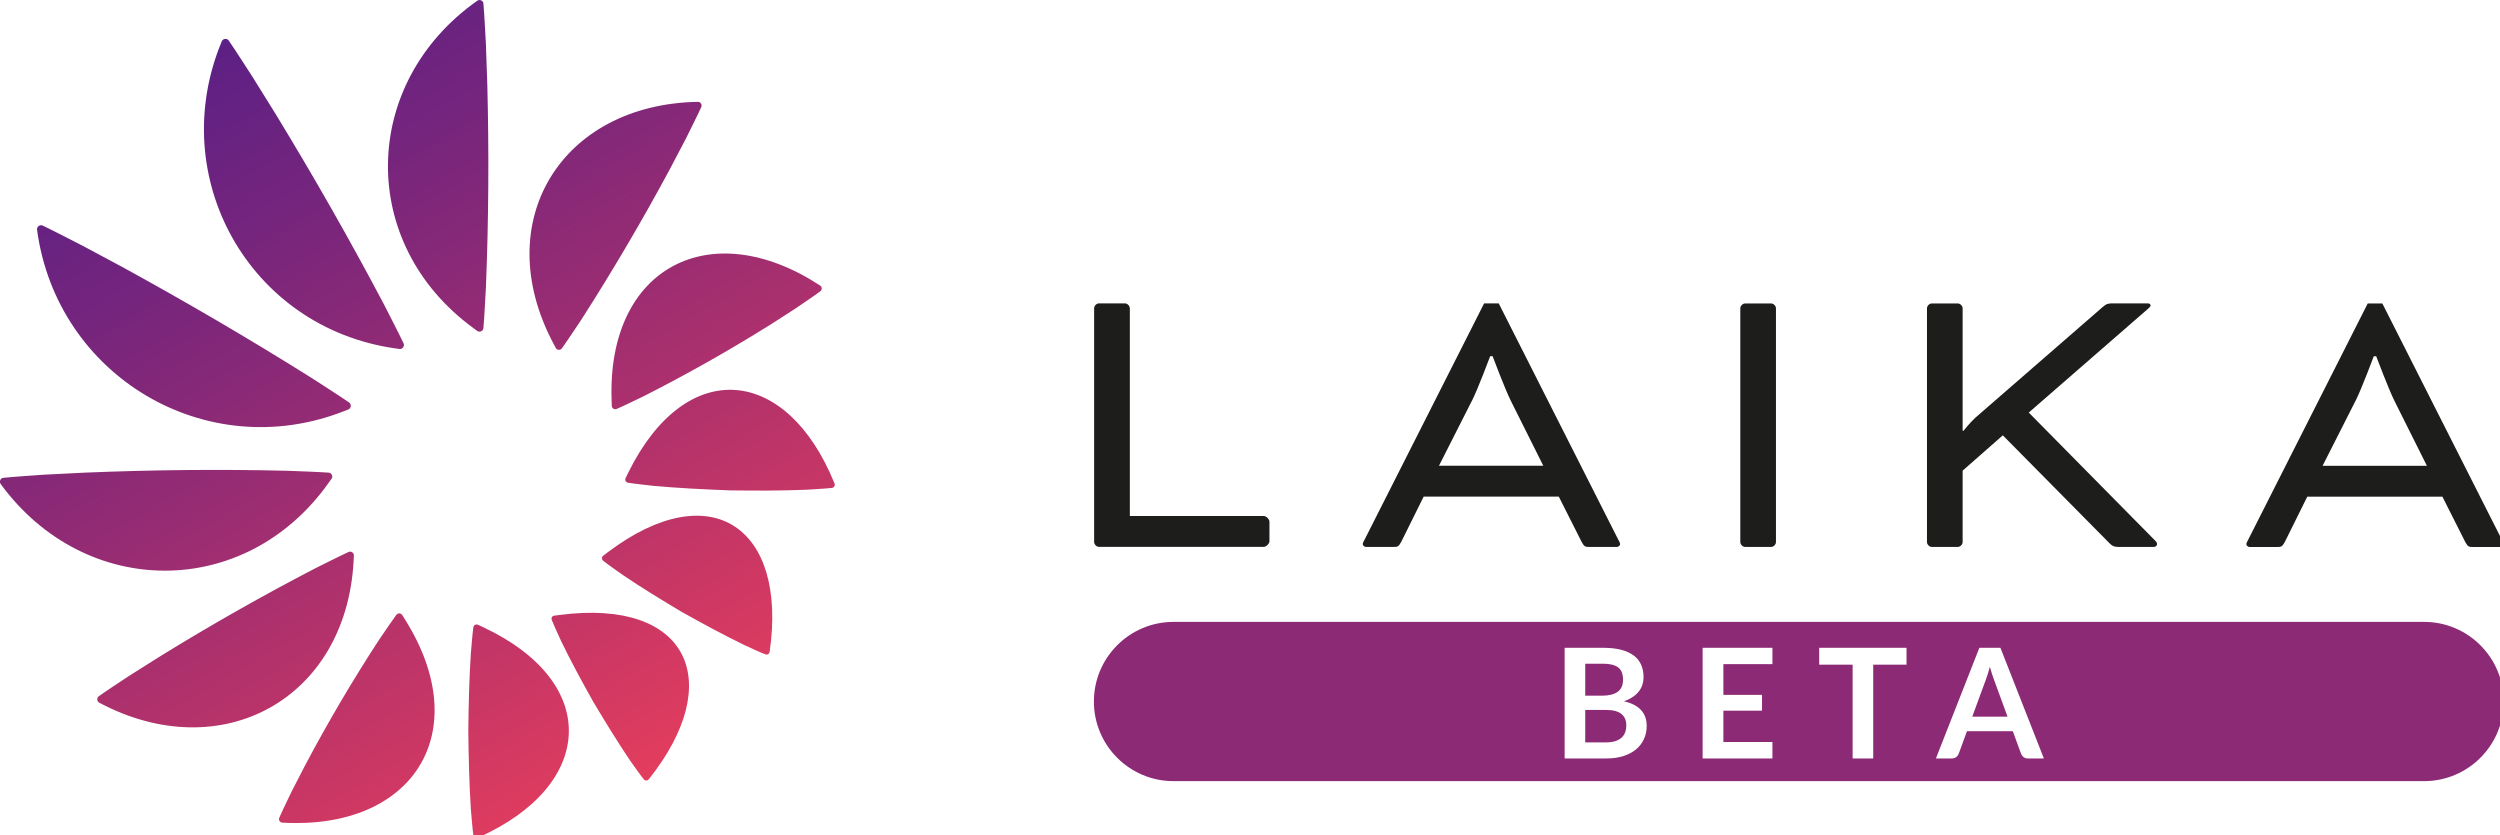
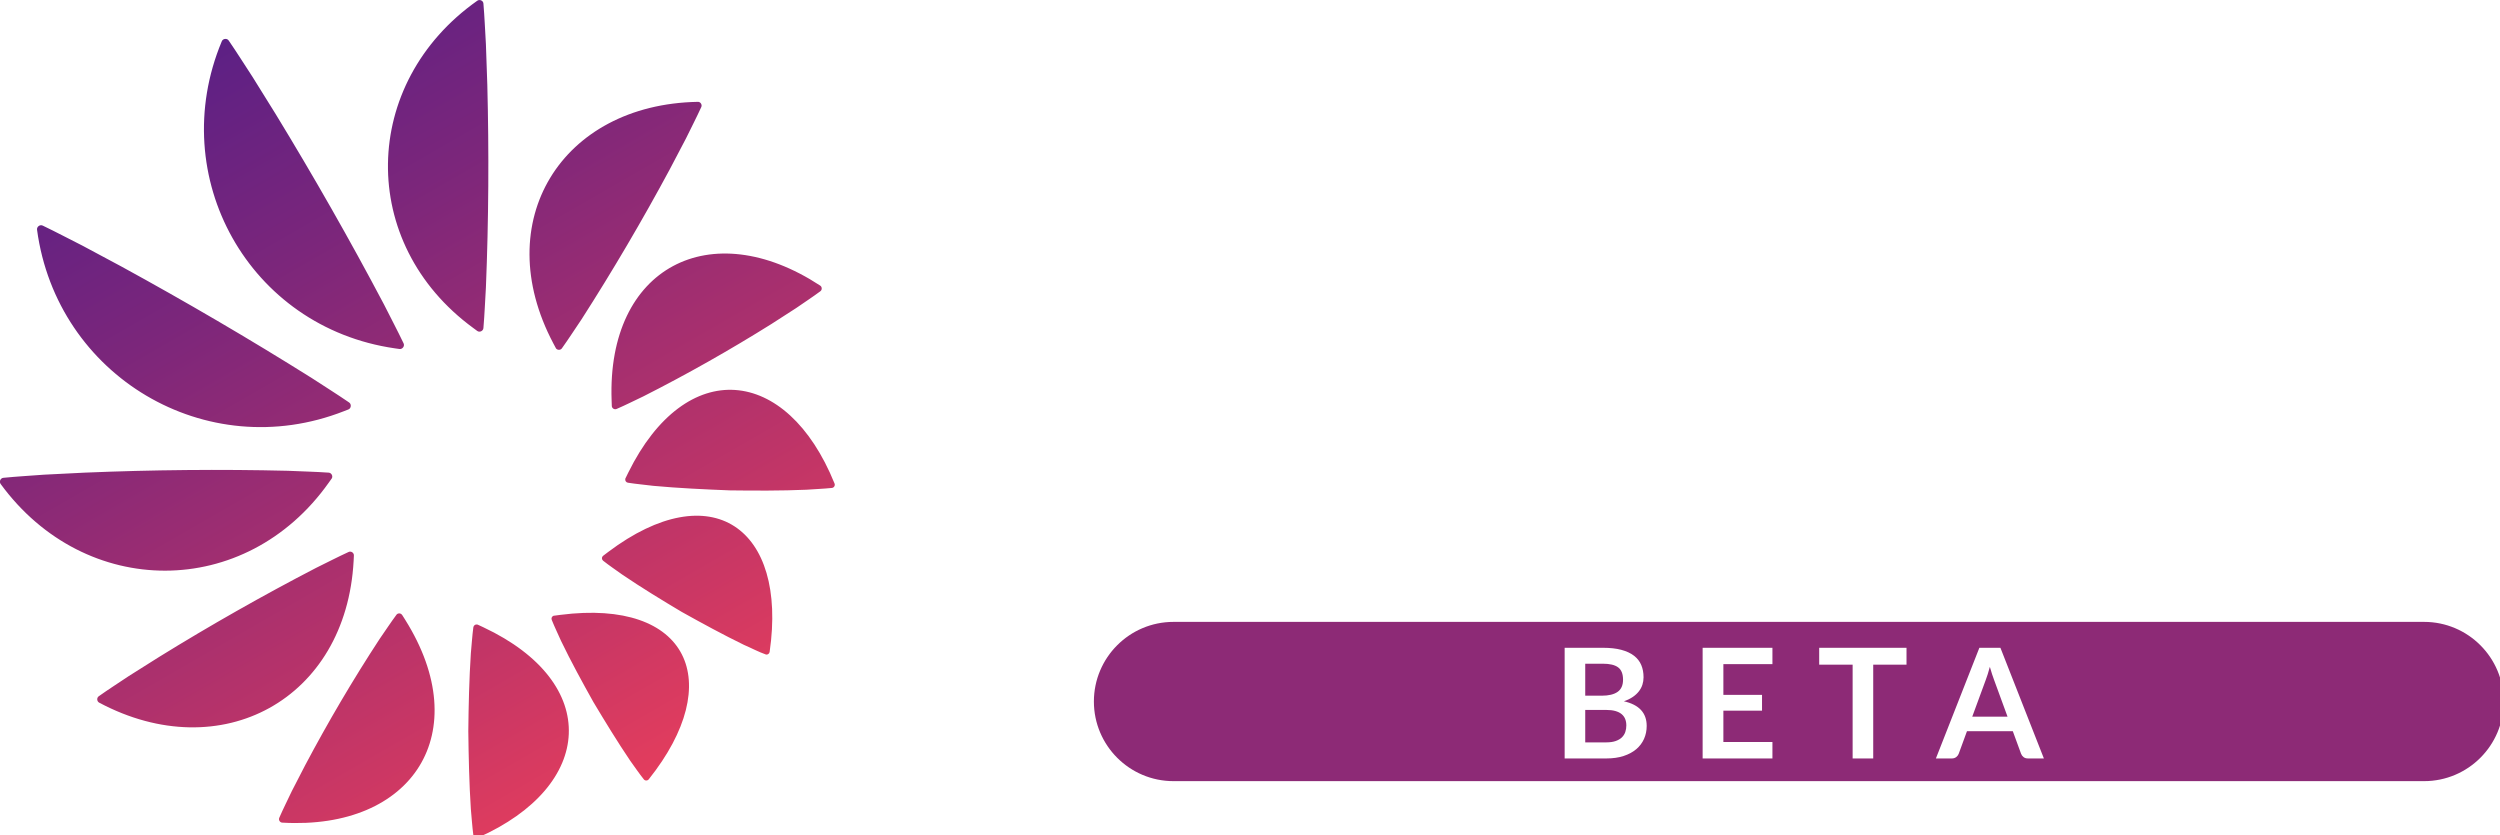
<svg xmlns="http://www.w3.org/2000/svg" width="100%" height="100%" viewBox="0 0 392 131" version="1.1" xml:space="preserve" style="fill-rule:evenodd;clip-rule:evenodd;stroke-linejoin:round;stroke-miterlimit:2;">
  <g id="Layer_1-2">
    <g>
-       <path d="M74.22,51.44C56.03,38.15 56.51,13.04 74.83,0.12C75.2,-0.16 75.78,0.1 75.8,0.56C75.98,2.68 76.06,4.8 76.19,6.92L76.41,13.28C76.68,23.8 76.62,34.55 76.19,45.08C76.06,47.2 75.98,49.32 75.8,51.44C75.77,51.9 75.2,52.17 74.83,51.89L74.22,51.44ZM87.13,54.55C87.32,54.92 87.88,54.96 88.11,54.61C89.18,53.12 90.15,51.59 91.18,50.08C96.07,42.46 100.74,34.51 105.02,26.55L107.56,21.71C108.36,20.07 109.2,18.45 109.96,16.79C110.14,16.41 109.83,15.94 109.41,15.97C88.02,16.36 76.66,34.73 86.75,53.82L87.14,54.55L87.13,54.55ZM95.93,63.65C95.93,64.02 96.35,64.28 96.69,64.12C98.11,63.51 99.48,62.81 100.88,62.15C107.7,58.7 114.48,54.86 120.95,50.81L124.83,48.31C126.1,47.43 127.39,46.59 128.63,45.67C128.93,45.45 128.92,44.97 128.59,44.77C111.43,33.53 95.16,41.89 95.9,62.74L95.93,63.63L95.93,63.65ZM98.08,74.97L98.04,75.11C98,75.39 98.18,75.65 98.46,75.69C99.79,75.9 101.12,76.01 102.45,76.18C106.31,76.54 110.58,76.74 114.43,76.89C118.29,76.94 122.54,76.96 126.43,76.79C127.77,76.69 129.1,76.65 130.44,76.51C130.78,76.48 130.99,76.11 130.85,75.8C123.37,57.32 107.56,55.77 98.51,74.11L98.09,74.97L98.08,74.97ZM94.58,87.15L94.49,87.23C94.32,87.44 94.36,87.75 94.57,87.92C95.54,88.69 96.56,89.37 97.56,90.09C100.51,92.1 103.86,94.14 106.9,95.95C110,97.68 113.43,99.55 116.64,101.11C117.81,101.61 118.93,102.22 120.13,102.64C120.4,102.67 120.64,102.48 120.68,102.21C123.5,82.78 111.56,74.36 95.36,86.55L94.57,87.15L94.58,87.15ZM86.89,96.53L86.78,96.56C86.53,96.66 86.41,96.94 86.51,97.19C86.96,98.32 87.49,99.4 87.98,100.51C89.5,103.67 91.35,107.05 93.05,110.09C94.84,113.08 96.84,116.36 98.81,119.27C99.52,120.25 100.19,121.25 100.95,122.2C101.14,122.45 101.53,122.44 101.72,122.2C113.94,106.9 107.96,93.84 87.88,96.41L86.9,96.54L86.89,96.53ZM74.95,97.96L74.8,97.92C74.52,97.88 74.26,98.08 74.22,98.36C74.04,99.72 73.96,101.08 73.83,102.43C73.57,106.37 73.47,110.72 73.43,114.65C73.48,118.58 73.57,122.92 73.83,126.87C73.96,128.23 74.04,129.59 74.22,130.94C74.26,131.28 74.64,131.49 74.95,131.34C93.24,123.23 94.34,107.08 75.8,98.36L74.94,97.96L74.95,97.96ZM63.05,96.43C62.86,96.11 62.37,96.1 62.16,96.4C61.24,97.64 60.41,98.92 59.53,100.18C55.36,106.55 51.42,113.25 47.86,119.97L45.75,124.06C45.1,125.45 44.4,126.82 43.79,128.23C43.64,128.57 43.89,128.98 44.27,128.99C64.74,130.17 74.62,114.86 63.54,97.19L63.06,96.43L63.05,96.43ZM55.49,87.11C55.52,86.68 55.04,86.36 54.66,86.55C52.94,87.34 51.27,88.21 49.57,89.04C41.25,93.35 32.94,98.07 24.98,102.99L20.19,106.01C18.62,107.07 17.03,108.07 15.49,109.17C15.13,109.41 15.18,109.99 15.56,110.18C34.64,120.33 54.29,109.69 55.45,87.93L55.49,87.12L55.49,87.11ZM51.99,75.07C52.27,74.7 51.99,74.13 51.53,74.11C49.4,73.96 47.28,73.92 45.15,73.82C34.59,73.56 23.82,73.67 13.28,74.11L6.91,74.43C4.79,74.59 2.66,74.71 0.54,74.92C0.07,74.95 -0.18,75.54 0.11,75.9C13.36,94.01 38.52,94.08 51.55,75.68L51.99,75.06L51.99,75.07ZM54.61,64.21C55.07,64.05 55.15,63.37 54.73,63.1C52.82,61.79 50.86,60.57 48.92,59.3C39.19,53.19 29.08,47.28 19.02,41.78L12.91,38.51C10.84,37.47 8.8,36.38 6.71,35.38C6.27,35.15 5.73,35.56 5.81,36.04C8.91,58.97 32.33,72.95 53.94,64.47L54.61,64.21ZM62.62,54.72C63.1,54.8 63.5,54.26 63.28,53.83C62.29,51.76 61.22,49.75 60.19,47.7C54.89,37.66 49.15,27.6 43.25,17.93L39.63,12.11C38.38,10.2 37.17,8.26 35.87,6.37C35.61,5.96 34.94,6.03 34.77,6.49C25.9,27.74 39.04,51.32 61.91,54.62L62.62,54.72Z" style="fill:url(#_Linear1);fill-rule:nonzero;" />
-       <path d="M369.35,62.86C370.31,60.95 372.21,55.86 372.21,55.86L372.59,55.86C372.59,55.86 374.5,60.95 375.45,62.86L380.54,73.04L364.18,73.04L369.34,62.86L369.35,62.86ZM386.53,84.94C386.98,85.77 387.1,85.77 387.87,85.77L392.01,85.77C392.39,85.77 392.58,85.52 392.58,85.32C392.58,85.12 392.39,84.81 392.26,84.56L373.55,47.58L371.26,47.58L352.55,84.56C352.42,84.81 352.23,85.13 352.23,85.32C352.23,85.51 352.42,85.77 352.8,85.77L356.94,85.77C357.7,85.77 357.83,85.77 358.28,84.94L361.78,77.88L382.97,77.88L386.53,84.94ZM307.74,48.34C307.74,47.96 307.36,47.58 306.98,47.58L302.91,47.58C302.53,47.58 302.15,47.96 302.15,48.34L302.15,85C302.15,85.38 302.53,85.76 302.91,85.76L306.98,85.76C307.36,85.76 307.74,85.38 307.74,85L307.74,73.8L314.04,68.26L330.84,85.25C331.29,85.7 331.67,85.76 332.24,85.76L337.65,85.76C338.1,85.76 338.22,85.51 338.22,85.31C338.22,85.06 338.09,84.93 337.9,84.74L318.11,64.69L336.76,48.46C337.14,48.14 337.21,48.01 337.21,47.89C337.21,47.77 337.08,47.57 336.83,47.57L331.23,47.57C330.59,47.57 330.28,47.63 329.7,48.14L309.72,65.51C308.89,66.27 307.87,67.55 307.87,67.55L307.74,67.55L307.74,48.33L307.74,48.34ZM278.47,48.34C278.47,47.96 278.09,47.58 277.71,47.58L273.64,47.58C273.26,47.58 272.88,47.96 272.88,48.34L272.88,85C272.88,85.38 273.26,85.76 273.64,85.76L277.71,85.76C278.09,85.76 278.47,85.38 278.47,85L278.47,48.34ZM230.8,62.85C231.76,60.94 233.66,55.85 233.66,55.85L234.04,55.85C234.04,55.85 235.95,60.94 236.9,62.85L241.99,73.03L225.63,73.03L230.79,62.85L230.8,62.85ZM247.98,84.93C248.43,85.76 248.55,85.76 249.32,85.76L253.46,85.76C253.84,85.76 254.03,85.51 254.03,85.31C254.03,85.11 253.84,84.8 253.71,84.55L235,47.57L232.71,47.57L214,84.55C213.87,84.8 213.68,85.12 213.68,85.31C213.68,85.5 213.87,85.76 214.25,85.76L218.39,85.76C219.15,85.76 219.28,85.76 219.73,84.93L223.23,77.87L244.42,77.87L247.98,84.93ZM177.15,48.33C177.15,47.95 176.77,47.57 176.39,47.57L172.32,47.57C171.94,47.57 171.56,47.95 171.56,48.33L171.56,84.99C171.56,85.37 171.94,85.75 172.32,85.75L198.16,85.75C198.54,85.75 199.05,85.24 199.05,84.86L199.05,81.8C199.05,81.42 198.54,80.91 198.16,80.91L177.16,80.91L177.16,48.35L177.15,48.33Z" style="fill:rgb(29,29,27);fill-rule:nonzero;" />
+       <path d="M74.22,51.44C56.03,38.15 56.51,13.04 74.83,0.12C75.2,-0.16 75.78,0.1 75.8,0.56C75.98,2.68 76.06,4.8 76.19,6.92L76.41,13.28C76.68,23.8 76.62,34.55 76.19,45.08C76.06,47.2 75.98,49.32 75.8,51.44C75.77,51.9 75.2,52.17 74.83,51.89L74.22,51.44ZM87.13,54.55C87.32,54.92 87.88,54.96 88.11,54.61C89.18,53.12 90.15,51.59 91.18,50.08C96.07,42.46 100.74,34.51 105.02,26.55L107.56,21.71C108.36,20.07 109.2,18.45 109.96,16.79C110.14,16.41 109.83,15.94 109.41,15.97C88.02,16.36 76.66,34.73 86.75,53.82L87.14,54.55L87.13,54.55ZM95.93,63.65C95.93,64.02 96.35,64.28 96.69,64.12C98.11,63.51 99.48,62.81 100.88,62.15C107.7,58.7 114.48,54.86 120.95,50.81L124.83,48.31C126.1,47.43 127.39,46.59 128.63,45.67C128.93,45.45 128.92,44.97 128.59,44.77C111.43,33.53 95.16,41.89 95.9,62.74L95.93,63.63L95.93,63.65ZM98.08,74.97L98.04,75.11C98,75.39 98.18,75.65 98.46,75.69C99.79,75.9 101.12,76.01 102.45,76.18C106.31,76.54 110.58,76.74 114.43,76.89C118.29,76.94 122.54,76.96 126.43,76.79C127.77,76.69 129.1,76.65 130.44,76.51C130.78,76.48 130.99,76.11 130.85,75.8C123.37,57.32 107.56,55.77 98.51,74.11L98.09,74.97L98.08,74.97ZM94.58,87.15L94.49,87.23C94.32,87.44 94.36,87.75 94.57,87.92C95.54,88.69 96.56,89.37 97.56,90.09C100.51,92.1 103.86,94.14 106.9,95.95C110,97.68 113.43,99.55 116.64,101.11C117.81,101.61 118.93,102.22 120.13,102.64C120.4,102.67 120.64,102.48 120.68,102.21C123.5,82.78 111.56,74.36 95.36,86.55L94.57,87.15L94.58,87.15ZM86.89,96.53L86.78,96.56C86.53,96.66 86.41,96.94 86.51,97.19C86.96,98.32 87.49,99.4 87.98,100.51C89.5,103.67 91.35,107.05 93.05,110.09C94.84,113.08 96.84,116.36 98.81,119.27C99.52,120.25 100.19,121.25 100.95,122.2C101.14,122.45 101.53,122.44 101.72,122.2C113.94,106.9 107.96,93.84 87.88,96.41L86.9,96.54L86.89,96.53ZM74.95,97.96L74.8,97.92C74.52,97.88 74.26,98.08 74.22,98.36C74.04,99.72 73.96,101.08 73.83,102.43C73.57,106.37 73.47,110.72 73.43,114.65C73.48,118.58 73.57,122.92 73.83,126.87C73.96,128.23 74.04,129.59 74.22,130.94C74.26,131.28 74.64,131.49 74.95,131.34C93.24,123.23 94.34,107.08 75.8,98.36L74.94,97.96L74.95,97.96ZM63.05,96.43C62.86,96.11 62.37,96.1 62.16,96.4C61.24,97.64 60.41,98.92 59.53,100.18C55.36,106.55 51.42,113.25 47.86,119.97L45.75,124.06C45.1,125.45 44.4,126.82 43.79,128.23C43.64,128.57 43.89,128.98 44.27,128.99C64.74,130.17 74.62,114.86 63.54,97.19L63.06,96.43L63.05,96.43ZM55.49,87.11C55.52,86.68 55.04,86.36 54.66,86.55C52.94,87.34 51.27,88.21 49.57,89.04C41.25,93.35 32.94,98.07 24.98,102.99L20.19,106.01C18.62,107.07 17.03,108.07 15.49,109.17C15.13,109.41 15.18,109.99 15.56,110.18C34.64,120.33 54.29,109.69 55.45,87.93L55.49,87.12ZM51.99,75.07C52.27,74.7 51.99,74.13 51.53,74.11C49.4,73.96 47.28,73.92 45.15,73.82C34.59,73.56 23.82,73.67 13.28,74.11L6.91,74.43C4.79,74.59 2.66,74.71 0.54,74.92C0.07,74.95 -0.18,75.54 0.11,75.9C13.36,94.01 38.52,94.08 51.55,75.68L51.99,75.06L51.99,75.07ZM54.61,64.21C55.07,64.05 55.15,63.37 54.73,63.1C52.82,61.79 50.86,60.57 48.92,59.3C39.19,53.19 29.08,47.28 19.02,41.78L12.91,38.51C10.84,37.47 8.8,36.38 6.71,35.38C6.27,35.15 5.73,35.56 5.81,36.04C8.91,58.97 32.33,72.95 53.94,64.47L54.61,64.21ZM62.62,54.72C63.1,54.8 63.5,54.26 63.28,53.83C62.29,51.76 61.22,49.75 60.19,47.7C54.89,37.66 49.15,27.6 43.25,17.93L39.63,12.11C38.38,10.2 37.17,8.26 35.87,6.37C35.61,5.96 34.94,6.03 34.77,6.49C25.9,27.74 39.04,51.32 61.91,54.62L62.62,54.72Z" style="fill:url(#_Linear1);fill-rule:nonzero;" />
    </g>
    <g transform="matrix(1,0,0,1,0,3)">
      <path d="M392.58,106.998C392.58,100.107 386.986,94.512 380.095,94.512L184.007,94.512C177.116,94.512 171.522,100.107 171.522,106.998C171.522,113.888 177.116,119.483 184.007,119.483L380.095,119.483C386.986,119.483 392.58,113.888 392.58,106.998ZM277.917,98.573L277.917,101.141L270.225,101.141L270.225,105.953L276.285,105.953L276.285,108.437L270.225,108.437L270.225,113.345L277.917,113.345L277.917,115.925L266.973,115.925L266.973,98.573L277.917,98.573ZM245.337,115.925L245.337,98.573L251.325,98.573C252.461,98.573 253.431,98.681 254.235,98.897C255.039,99.113 255.699,99.421 256.215,99.821C256.731,100.221 257.109,100.705 257.349,101.273C257.589,101.841 257.709,102.481 257.709,103.193C257.709,103.601 257.649,103.991 257.529,104.363C257.409,104.735 257.223,105.083 256.971,105.407C256.719,105.731 256.399,106.025 256.011,106.289C255.623,106.553 255.161,106.777 254.625,106.961C257.009,107.497 258.201,108.785 258.201,110.825C258.201,111.561 258.061,112.241 257.781,112.865C257.501,113.489 257.093,114.027 256.557,114.479C256.021,114.931 255.361,115.285 254.577,115.541C253.793,115.797 252.897,115.925 251.889,115.925L245.337,115.925ZM298.941,98.573L298.941,101.225L293.721,101.225L293.721,115.925L290.493,115.925L290.493,101.225L285.249,101.225L285.249,98.573L298.941,98.573ZM320.481,115.925L317.985,115.925C317.705,115.925 317.475,115.855 317.295,115.715C317.115,115.575 316.985,115.401 316.905,115.193L315.609,111.653L308.421,111.653L307.125,115.193C307.061,115.377 306.935,115.545 306.747,115.697C306.559,115.849 306.329,115.925 306.057,115.925L303.549,115.925L310.365,98.573L313.665,98.573L320.481,115.925ZM248.565,108.317L248.565,113.405L251.841,113.405C252.441,113.405 252.943,113.333 253.347,113.189C253.751,113.045 254.075,112.853 254.319,112.613C254.563,112.373 254.739,112.093 254.847,111.773C254.955,111.453 255.009,111.113 255.009,110.753C255.009,110.377 254.949,110.039 254.829,109.739C254.709,109.439 254.521,109.183 254.265,108.971C254.009,108.759 253.681,108.597 253.281,108.485C252.881,108.373 252.397,108.317 251.829,108.317L248.565,108.317ZM309.249,109.373L314.781,109.373L312.669,103.601C312.573,103.345 312.467,103.043 312.351,102.695C312.235,102.347 312.121,101.969 312.009,101.561C311.897,101.969 311.787,102.349 311.679,102.701C311.571,103.053 311.465,103.361 311.361,103.625L309.249,109.373ZM248.565,106.085L251.145,106.085C252.241,106.085 253.073,105.885 253.641,105.485C254.209,105.085 254.493,104.449 254.493,103.577C254.493,102.673 254.237,102.029 253.725,101.645C253.213,101.261 252.413,101.069 251.325,101.069L248.565,101.069L248.565,106.085Z" style="fill:rgb(141,42,118);" />
    </g>
  </g>
  <defs>
    <linearGradient id="_Linear1" x1="0" y1="0" x2="1" y2="0" gradientUnits="userSpaceOnUse" gradientTransform="matrix(66.92,115.91,-115.91,66.92,31.93,7.98)">
      <stop offset="0" style="stop-color:rgb(92,32,133);stop-opacity:1" />
      <stop offset="0.26" style="stop-color:rgb(123,38,123);stop-opacity:1" />
      <stop offset="0.83" style="stop-color:rgb(203,55,100);stop-opacity:1" />
      <stop offset="1" style="stop-color:rgb(228,61,93);stop-opacity:1" />
    </linearGradient>
  </defs>
</svg>